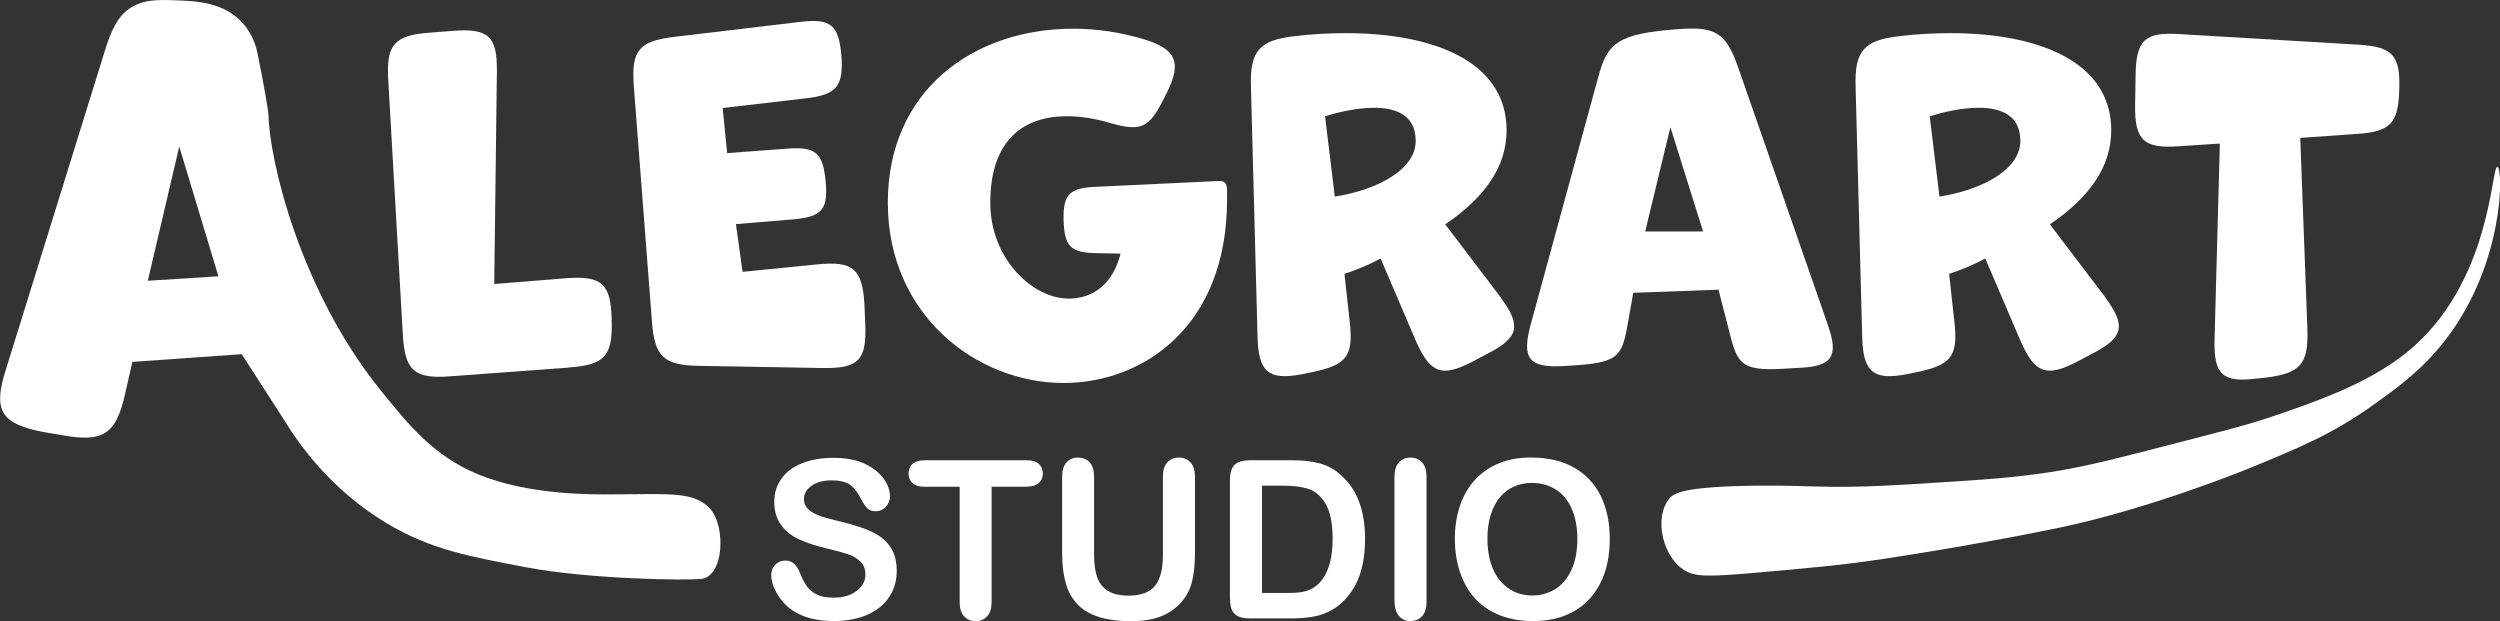
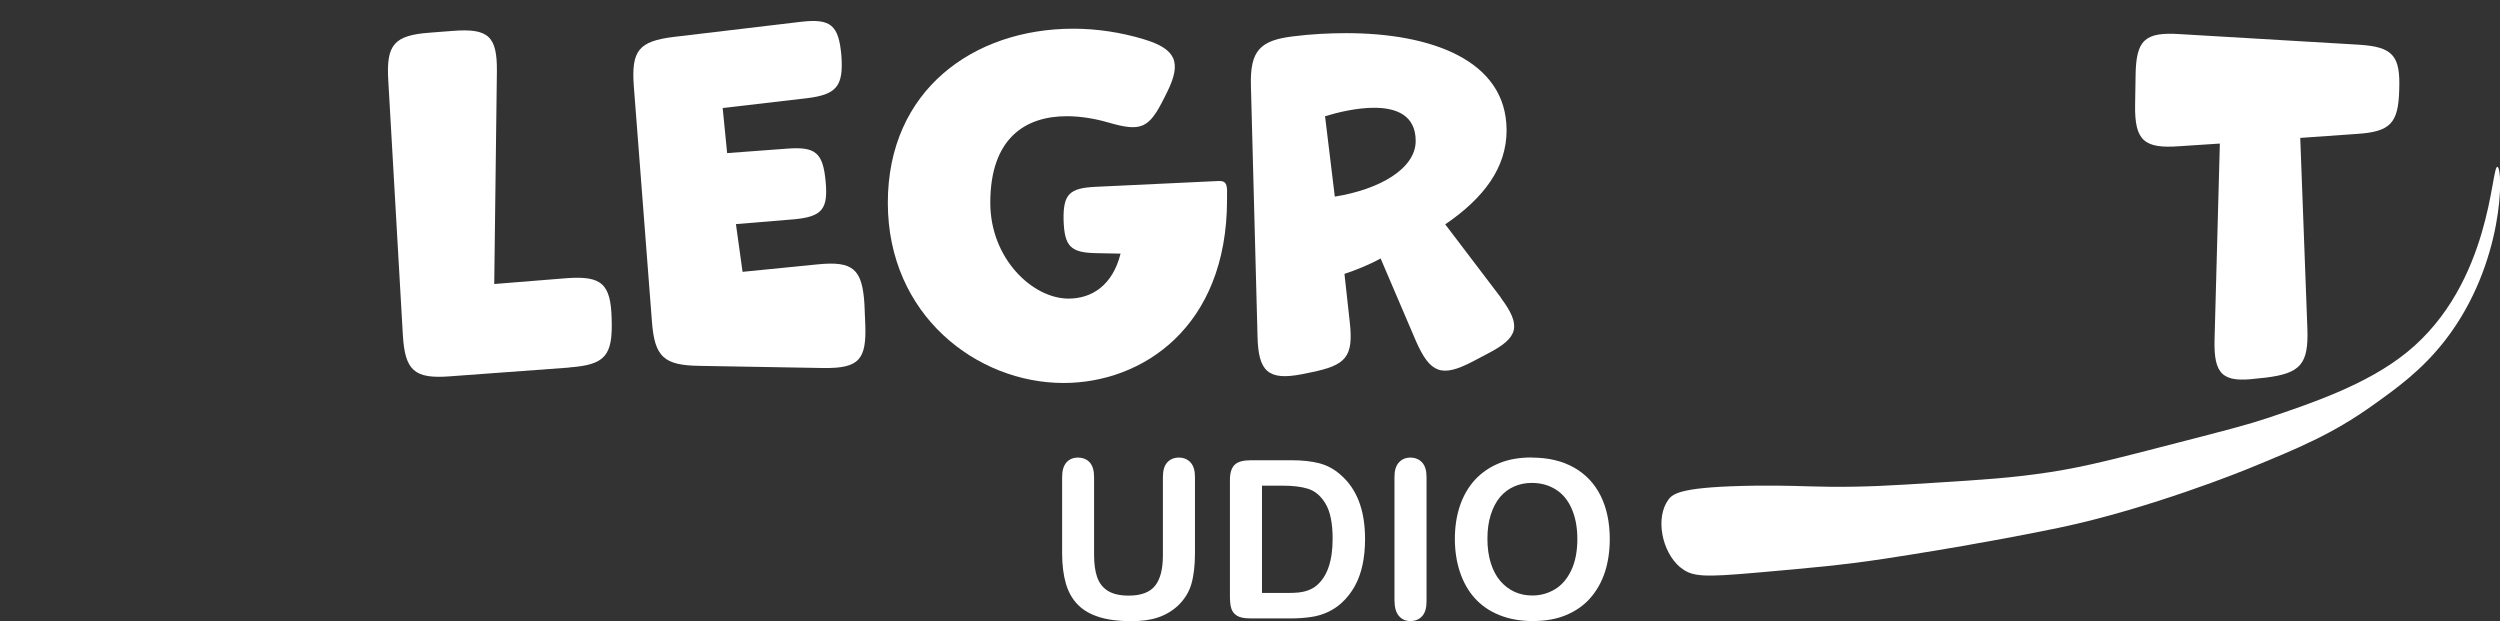
<svg xmlns="http://www.w3.org/2000/svg" id="Capa_1" data-name="Capa 1" viewBox="0 0 207.39 51.52">
  <rect x="0" y="0" width="207.39" height="51.52" fill="#333333" stroke="none" />
  <defs>
    <style>
      .cls-1 {
        fill: #fff;
      }
    </style>
  </defs>
  <g>
    <path class="cls-1" d="M47.23,30.49l-9.93.73c-2.93.22-3.7-.48-3.88-3.41l-1.21-21.14c-.18-2.97.48-3.74,3.44-3.96l1.94-.15c2.93-.22,3.66.44,3.63,3.37l-.22,17.63,5.97-.48c2.93-.22,3.7.44,3.77,3.37.11,3.08-.55,3.81-3.52,4.03Z" />
    <path class="cls-1" d="M71.78,26.9c.11,2.93-.51,3.66-3.44,3.63l-10.3-.18c-2.97-.04-3.74-.73-3.96-3.7l-1.5-19.49c-.22-2.97.4-3.74,3.33-4.1l10.52-1.25c2.49-.29,3.15.26,3.37,2.82.18,2.53-.4,3.22-2.89,3.52l-6.96.81.37,3.74,4.98-.37c2.35-.18,2.97.33,3.19,2.71.22,2.31-.29,2.93-2.6,3.15l-4.84.4.55,3.96,6.23-.62c2.93-.29,3.7.37,3.88,3.3l.07,1.69Z" />
    <path class="cls-1" d="M92.96,21.04l-2.02-.04c-2.13-.04-2.64-.55-2.71-2.75-.04-2.13.48-2.64,2.6-2.75l10.15-.48c.59-.04.77.11.81.7v.84c0,10.63-7.07,15.21-13.56,15.21-7.18,0-14.58-5.61-14.58-14.95s7.11-14.44,15.39-14.44c1.91,0,3.92.29,5.86.88,2.67.81,3.15,1.91,1.91,4.4l-.22.44c-1.28,2.57-1.91,2.86-4.69,2.05-1.14-.33-2.31-.51-3.41-.51-3.41,0-6.34,1.8-6.34,7.18,0,4.65,3.52,7.95,6.49,7.95,1.94,0,3.66-1.1,4.32-3.74Z" />
    <path class="cls-1" d="M124.5,24.7c1.72,2.31,1.5,3.3-1.06,4.62l-1.25.66c-2.6,1.36-3.55.99-4.73-1.69l-2.93-6.85c-.99.55-2.13.99-3,1.28l.44,3.99c.33,2.93-.33,3.59-3.22,4.18l-.73.15c-2.82.55-3.63-.22-3.7-3.11l-.55-20.85c-.07-2.86.73-3.74,3.55-4.07,1.43-.18,2.93-.26,4.36-.26,6.96,0,13.3,2.2,13.3,8.06,0,3.08-1.87,5.61-5.09,7.8l4.62,6.08ZM109.92,9.64l.81,6.67c3.7-.59,6.71-2.31,6.71-4.62,0-2.13-1.61-2.75-3.44-2.75-1.43,0-3,.37-4.07.7Z" />
-     <path class="cls-1" d="M151.62,26.93c.95,2.67.37,3.48-2.46,3.59l-1.21.07c-3.7.22-3.85-.51-4.58-3.41l-.81-3.15-7.07.26-.4,2.24c-.51,2.93-.66,3.52-4.36,3.77l-1.06.07c-2.82.15-3.44-.62-2.71-3.37l5.61-20.56c.77-2.89,1.61-3.66,6.74-4.03,3-.22,3.88.33,4.87,3.15l7.44,21.36ZM141.28,19.2l-2.71-8.65-2.09,8.65h4.8Z" />
-     <path class="cls-1" d="M174.66,24.7c1.72,2.31,1.5,3.3-1.06,4.62l-1.25.66c-2.6,1.36-3.55.99-4.73-1.69l-2.93-6.85c-.99.55-2.13.99-3,1.28l.44,3.99c.33,2.93-.33,3.59-3.22,4.18l-.73.15c-2.82.55-3.63-.22-3.7-3.11l-.55-20.85c-.07-2.86.73-3.74,3.55-4.07,1.43-.18,2.93-.26,4.36-.26,6.96,0,13.3,2.2,13.3,8.06,0,3.08-1.87,5.61-5.09,7.8l4.62,6.08ZM160.08,9.64l.81,6.67c3.7-.59,6.71-2.31,6.71-4.62,0-2.13-1.61-2.75-3.44-2.75-1.43,0-3,.37-4.07.7Z" />
    <path class="cls-1" d="M191.41,27.23c.11,2.97-.55,3.74-3.48,4.1l-.7.07c-2.86.37-3.59-.33-3.52-3.22l.44-16.27-3.37.22c-2.93.22-3.7-.48-3.66-3.41l.04-2.45c.04-2.93.73-3.63,3.66-3.44l14.88.88c2.78.18,3.44.88,3.33,3.74-.07,2.78-.73,3.48-3.52,3.66l-4.69.33.59,15.79Z" />
  </g>
  <g>
-     <path class="cls-1" d="M22.27,9.47c.06,3.77,2.6,14.6,9.31,22.91,2.36,2.92,4.4,5.44,8.06,6.96,4.18,1.73,9.34,1.69,11.46,1.67,4.64-.04,6.48-.2,7.78,1.17,1.36,1.44,1.19,5.68-.74,5.85-1.31.12-9.23.03-14.55-.98-4.6-.88-7.87-1.45-11.54-3.66-4.53-2.73-7.16-6.38-8.53-8.63-1.16-1.79-2.32-3.59-3.47-5.38l-9.07.64-.55,2.43c-.78,3.62-1.83,4.3-5.45,3.62l-1.37-.23c-3.57-.69-4.21-1.79-3.11-5.22L8.69,4.24c.54-1.76,1.09-2.84,1.95-3.46C11.82-.07,13.07-.03,14.64.03c1.62.06,3.93.14,5.49,1.88.82.92,1.12,1.94,1.24,2.55.54,2.66.89,4.73.89,5.03ZM18.12,22.92l-3.25-10.76-2.61,11.13,5.86-.37Z" />
    <g>
-       <path class="cls-1" d="M74.39,47.36c0,.79-.2,1.51-.61,2.14s-1.01,1.13-1.79,1.48-1.72.54-2.8.54c-1.29,0-2.36-.24-3.2-.73-.6-.35-1.08-.82-1.45-1.41s-.56-1.16-.56-1.71c0-.32.11-.6.34-.83s.51-.34.85-.34c.28,0,.52.09.71.27s.36.44.5.8c.17.42.35.77.54,1.05s.47.51.82.69.81.27,1.39.27c.79,0,1.43-.18,1.92-.55s.74-.82.74-1.37c0-.44-.13-.79-.4-1.06s-.61-.48-1.03-.62-.98-.3-1.69-.46c-.94-.22-1.73-.48-2.37-.77s-1.14-.7-1.51-1.21-.56-1.14-.56-1.9.2-1.36.59-1.92.96-.99,1.71-1.29,1.62-.45,2.63-.45c.81,0,1.5.1,2.09.3s1.07.47,1.46.8.67.68.85,1.04.27.72.27,1.06c0,.32-.11.6-.34.85s-.5.38-.84.38c-.3,0-.54-.08-.69-.23s-.33-.4-.51-.75c-.24-.49-.52-.88-.86-1.16s-.87-.42-1.61-.42c-.69,0-1.24.15-1.66.45s-.63.66-.63,1.09c0,.26.07.49.21.68s.34.35.59.49.5.24.76.32.68.19,1.27.34c.74.17,1.41.36,2.01.57s1.11.46,1.53.76.75.68.98,1.13.35,1.02.35,1.68Z" />
-       <path class="cls-1" d="M85.16,40.38h-2.9v9.53c0,.55-.12.96-.37,1.22s-.56.4-.95.4-.71-.13-.96-.4-.37-.67-.37-1.22v-9.53h-2.9c-.45,0-.79-.1-1.01-.3s-.33-.46-.33-.79.11-.61.34-.81.56-.3,1-.3h8.44c.46,0,.8.1,1.02.3s.34.47.34.8-.11.59-.34.79-.57.3-1.02.3Z" />
      <path class="cls-1" d="M88.11,45.88v-6.31c0-.54.12-.94.36-1.21s.56-.4.95-.4.74.13.98.4.36.67.36,1.21v6.45c0,.73.08,1.35.25,1.84s.45.87.87,1.14,1,.41,1.75.41c1.04,0,1.77-.28,2.2-.83s.64-1.39.64-2.51v-6.5c0-.54.12-.95.36-1.21s.56-.4.96-.4.72.13.97.4.37.67.37,1.21v6.31c0,1.03-.1,1.88-.3,2.57s-.58,1.29-1.13,1.81c-.48.44-1.03.76-1.66.97s-1.37.3-2.22.3c-1.01,0-1.88-.11-2.6-.33s-1.32-.55-1.78-1.01-.8-1.04-1.01-1.75-.32-1.56-.32-2.55Z" />
      <path class="cls-1" d="M103.66,38.18h3.46c.9,0,1.67.08,2.32.25s1.23.48,1.75.94c1.37,1.17,2.05,2.95,2.05,5.33,0,.79-.07,1.51-.21,2.16s-.35,1.24-.64,1.76-.65.99-1.1,1.4c-.35.32-.74.57-1.15.76s-.87.33-1.35.4-1.02.12-1.62.12h-3.46c-.48,0-.85-.07-1.09-.22s-.4-.35-.48-.62-.11-.61-.11-1.03v-9.62c0-.57.13-.99.38-1.24s.67-.38,1.24-.38ZM104.69,40.29v8.9h2.01c.44,0,.79-.01,1.04-.04s.51-.08.78-.18.5-.23.7-.4c.89-.75,1.33-2.05,1.33-3.88,0-1.29-.2-2.26-.59-2.91s-.87-1.05-1.44-1.23-1.26-.26-2.08-.26h-1.75Z" />
      <path class="cls-1" d="M115.68,49.9v-10.33c0-.54.12-.94.37-1.21s.56-.4.95-.4.72.13.97.4.37.67.37,1.21v10.33c0,.54-.12.95-.37,1.22s-.57.4-.97.4-.7-.14-.94-.41-.37-.68-.37-1.21Z" />
      <path class="cls-1" d="M127.08,37.96c1.36,0,2.53.28,3.5.83s1.71,1.34,2.21,2.35.75,2.21.75,3.58c0,1.01-.14,1.94-.41,2.76s-.69,1.55-1.23,2.16-1.22,1.07-2.02,1.4-1.71.48-2.75.48-1.94-.17-2.76-.5-1.49-.8-2.03-1.4-.95-1.33-1.23-2.17-.42-1.76-.42-2.75.14-1.93.43-2.77.71-1.56,1.26-2.15,1.22-1.04,2-1.36,1.68-.47,2.68-.47ZM130.85,44.7c0-.96-.16-1.79-.47-2.5s-.75-1.24-1.33-1.6-1.24-.54-1.98-.54c-.53,0-1.02.1-1.47.3s-.84.49-1.16.87-.58.87-.77,1.46-.28,1.26-.28,2,.09,1.42.28,2.02.45,1.1.8,1.5.74.69,1.18.89.93.3,1.46.3c.68,0,1.3-.17,1.87-.51s1.02-.86,1.36-1.57.51-1.58.51-2.62Z" />
    </g>
    <path class="cls-1" d="M139.39,47.07c-1.56-1.32-2.08-4.15-.98-5.63.39-.52,1.12-1.07,7.22-1.15,2.75-.03,3.85.06,6.13.09,3.04.03,5.19-.11,8.55-.32,4.3-.27,6.65-.42,9.73-.89,2.94-.45,5.54-1.13,10.76-2.48,3.8-.98,5.7-1.47,7.31-2.01,3.65-1.23,8.24-2.77,11.55-5.45,7.06-5.72,6.98-15.52,7.52-15.39.48.11.61,7.99-4.32,14.36-1.93,2.5-4.06,4.02-6.01,5.41-3.36,2.4-6.11,3.54-10.54,5.35,0,0-7.95,3.24-15.5,4.82-.57.12-3.48.72-7.26,1.38-.14.02-.32.06-.54.1,0,0-3.58.62-6.67,1.09-3.6.54-6.12.76-10.68,1.16-4.24.37-5.3.37-6.25-.44Z" />
  </g>
</svg>